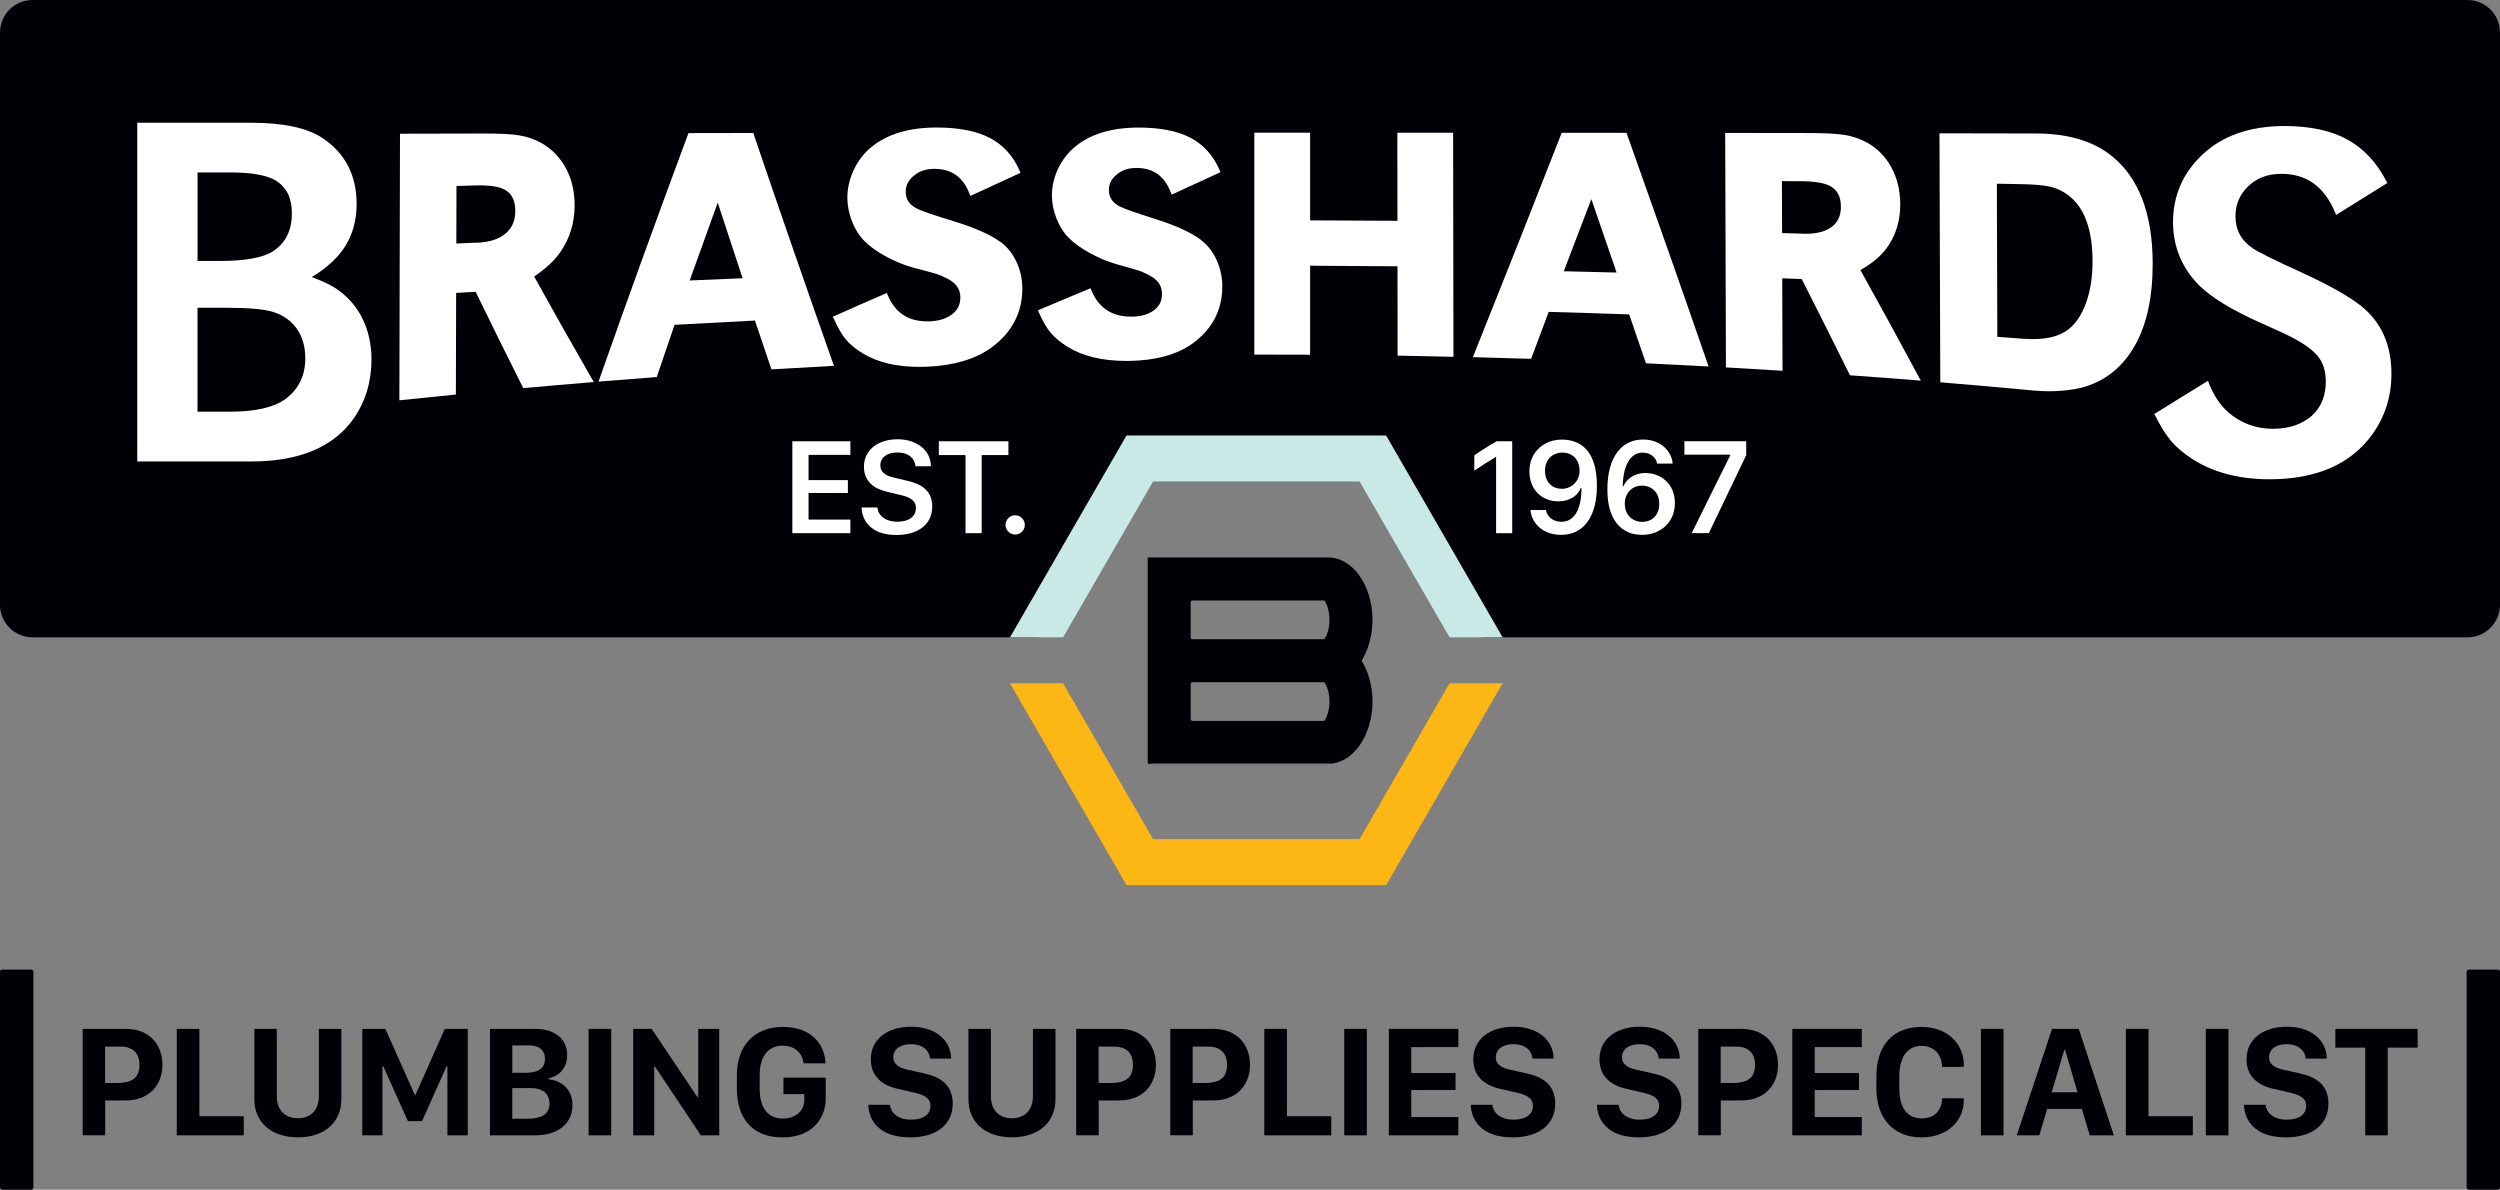
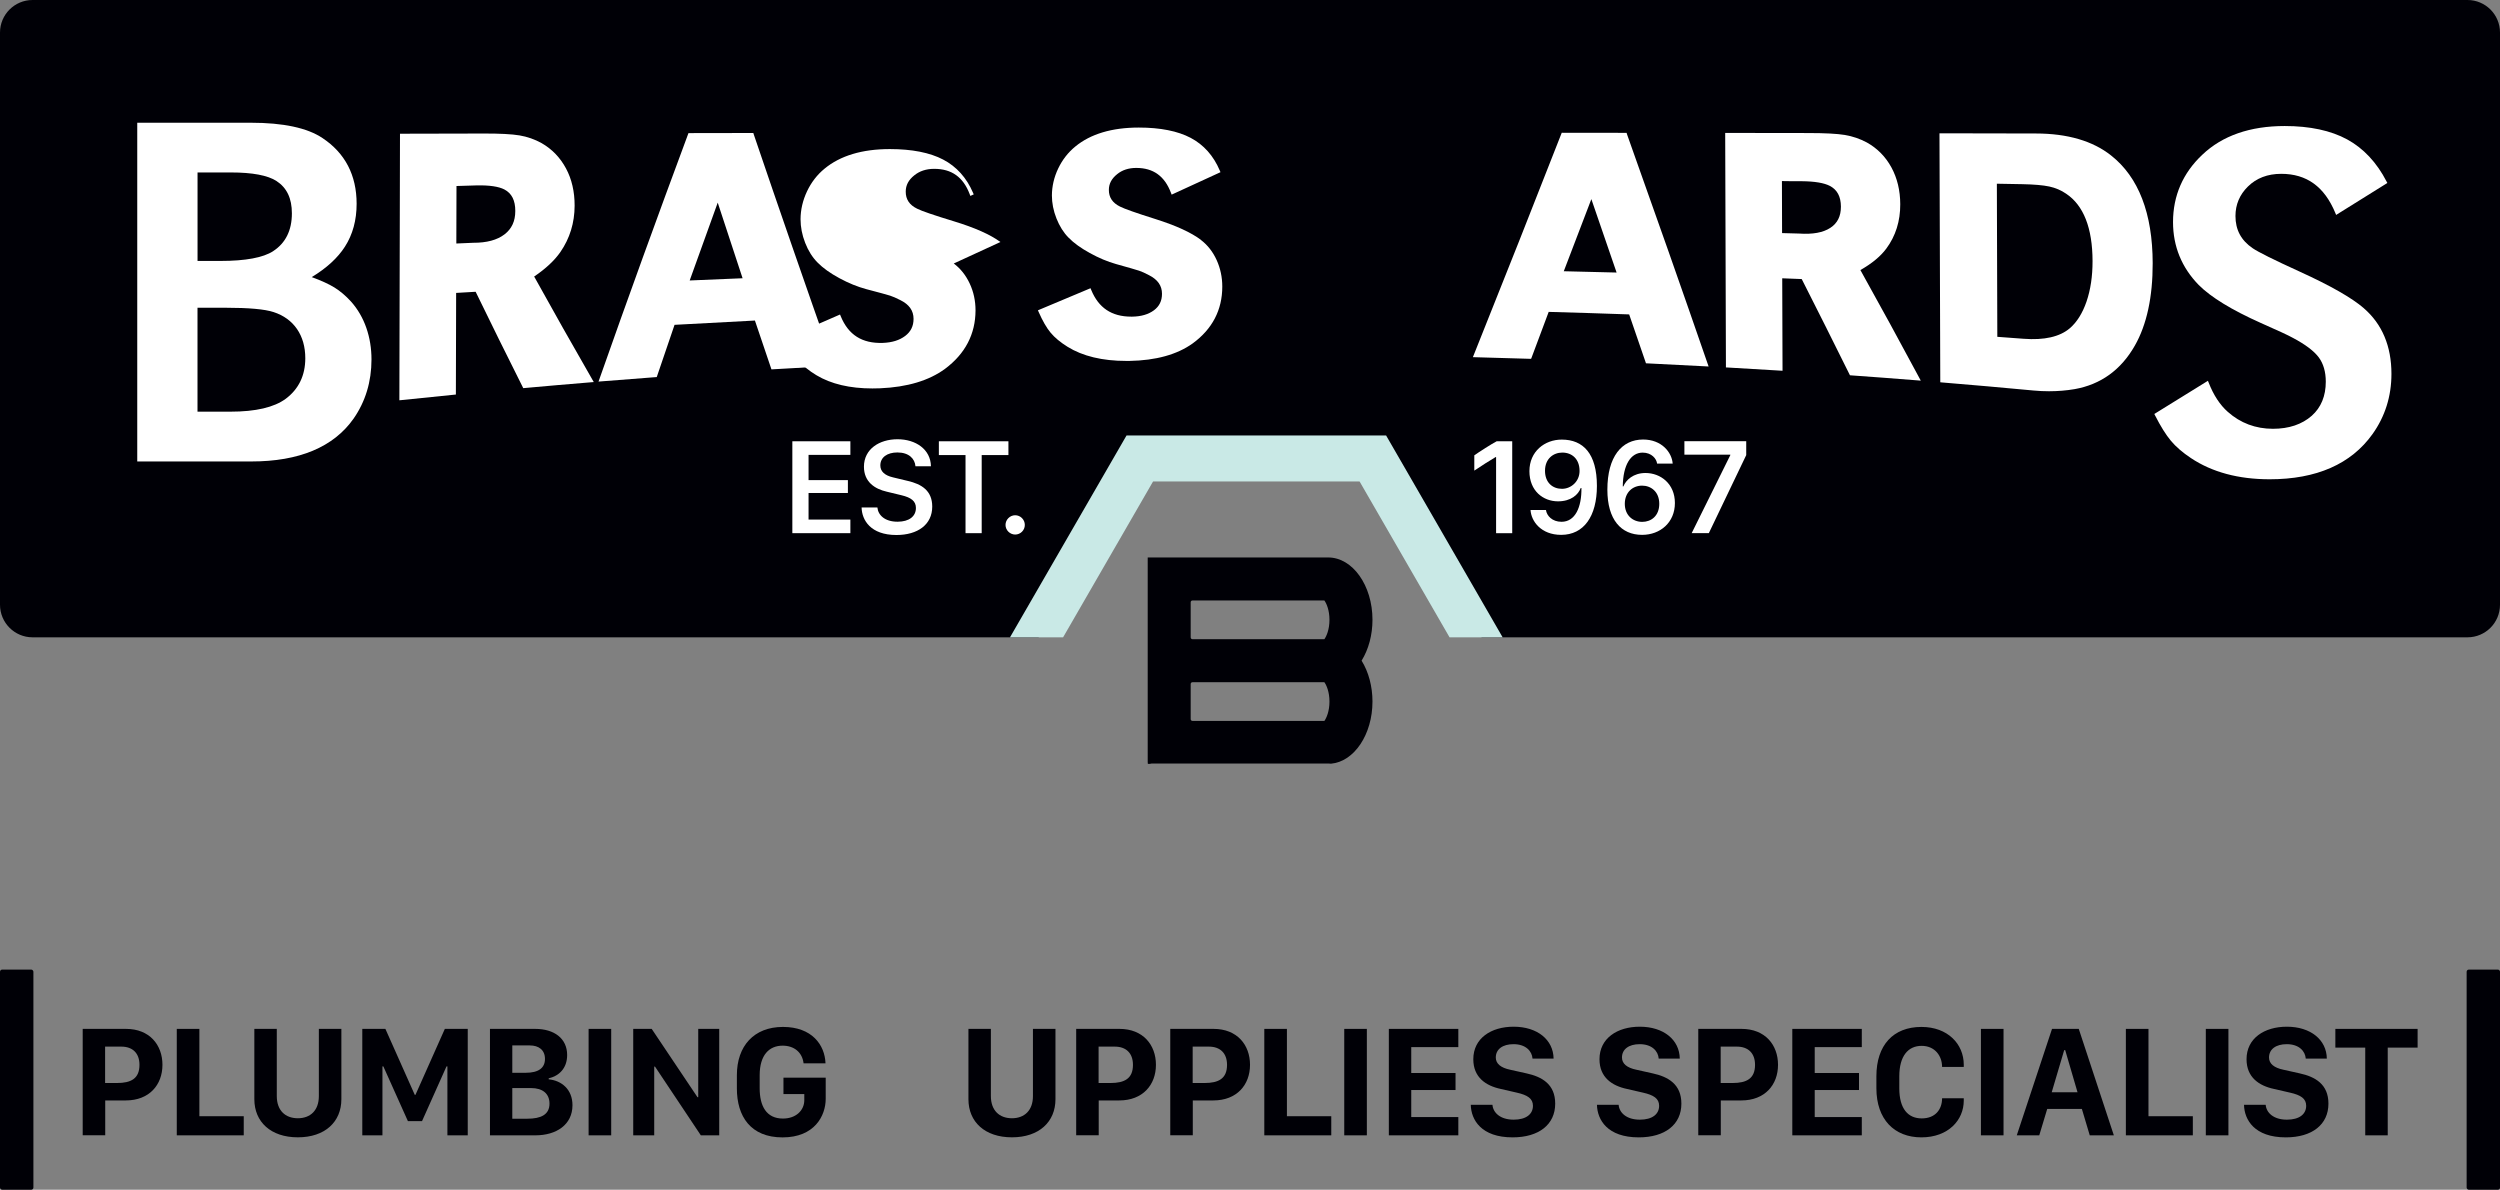
<svg xmlns="http://www.w3.org/2000/svg" id="Logo" viewBox="0 0 652.65 310.59">
  <rect x="0" y="0" width="652.65" height="310.59" fill="#808080" stroke="none" />
  <path d="m644.15,0H8.5C3.81,0,0,3.81,0,8.5v149.37C0,162.57,3.81,166.38,8.5,166.38h262.64l27.4-46.86h60.84l27.4,46.86h257.37c4.7,0,8.5-3.81,8.5-8.5V8.5c0-4.7-3.81-8.5-8.5-8.5Z" style="fill:#000006; stroke-width:0px;" />
  <path d="m32.9,268.6c6.11,0,9.51,4.15,9.51,9.38s-3.44,9.3-9.57,9.3h-5.37v9.1h-5.88v-27.79h11.32Zm-5.46,14.13h3.11c3.64,0,5.86-1.14,5.86-4.74,0-3.05-1.79-4.76-4.74-4.76h-4.23v9.51Z" style="fill:#000006; stroke-width:0px;" />
  <path d="m63.64,296.39h-17.49v-27.79h5.9v22.8h11.58v4.99Z" style="fill:#000006; stroke-width:0px;" />
  <path d="m72.26,286.15c0,3.75,2.22,5.78,5.5,5.78s5.48-2.06,5.48-5.78v-17.55h5.88v18.36c0,5.92-4.29,9.95-11.36,9.95s-11.36-4.03-11.36-9.95v-18.36h5.86v17.55Z" style="fill:#000006; stroke-width:0px;" />
  <path d="m94.58,296.39v-27.79h6.03l7.67,17.22h.18l7.67-17.22h5.98v27.79h-5.31v-17.99h-.24l-6.39,14.29h-3.68l-6.41-14.29h-.24v17.99h-5.25Z" style="fill:#000006; stroke-width:0px;" />
  <path d="m127.9,268.6h11.83c4.95,0,8.33,2.5,8.33,6.82,0,3.56-2.22,5.5-4.82,6.09v.26c3.34.31,6.21,2.61,6.21,6.76,0,5.11-4.25,7.86-9.67,7.86h-11.87v-27.79Zm5.84,11.46h3.5c3.38,0,5.03-1.28,5.03-3.62s-1.63-3.52-3.95-3.52h-4.58v7.14Zm0,11.99h3.93c3.54,0,5.78-1.06,5.78-3.93,0-2.61-1.79-4.07-4.8-4.07h-4.91v8Z" style="fill:#000006; stroke-width:0px;" />
  <path d="m153.66,296.39v-27.79h5.9v27.79h-5.9Z" style="fill:#000006; stroke-width:0px;" />
  <path d="m165.31,296.39v-27.79h4.82l11.95,17.83h.2v-17.83h5.48v27.79h-4.8l-11.97-17.95h-.2v17.95h-5.48Z" style="fill:#000006; stroke-width:0px;" />
  <path d="m209.78,277.58c-.35-2.91-2.52-4.6-5.46-4.6-3.5,0-6,2.42-6,7.73v3.4c0,4.58,1.71,7.9,6.07,7.9,3.44,0,5.58-2.16,5.58-4.8v-1.59h-5.44v-4.29h11.03v5.5c0,4.48-2.93,10.1-11.26,10.1s-11.93-5.48-11.93-12.78v-3.46c0-7.63,4.46-12.6,12.03-12.6s10.93,4.68,11.11,9.51h-5.74Z" style="fill:#000006; stroke-width:0px;" />
-   <path d="m232.34,288.41c.16,2.06,2.02,3.89,5.54,3.89,3.28,0,5.03-1.46,5.03-3.62,0-1.89-1.42-2.81-4.23-3.44l-4.17-.96c-3.91-.83-7.17-3.03-7.17-7.76,0-5.46,4.64-8.49,10.52-8.49,6.21,0,10.38,3.42,10.44,8.33h-5.5c-.14-1.95-1.75-3.77-4.97-3.77-2.85,0-4.62,1.34-4.62,3.48,0,1.61,1.3,2.69,3.79,3.2l4.21.94c4.07.88,7.51,2.85,7.51,7.9,0,5.46-4.25,8.81-11.13,8.81-8.18,0-10.83-4.58-10.91-8.51h5.66Z" style="fill:#000006; stroke-width:0px;" />
  <path d="m258.68,286.15c0,3.75,2.22,5.78,5.5,5.78s5.48-2.06,5.48-5.78v-17.55h5.88v18.36c0,5.92-4.29,9.95-11.36,9.95s-11.36-4.03-11.36-9.95v-18.36h5.86v17.55Z" style="fill:#000006; stroke-width:0px;" />
  <path d="m292.26,268.6c6.11,0,9.51,4.15,9.51,9.38s-3.44,9.3-9.57,9.3h-5.37v9.1h-5.88v-27.79h11.32Zm-5.46,14.13h3.11c3.64,0,5.86-1.14,5.86-4.74,0-3.05-1.79-4.76-4.74-4.76h-4.23v9.51Z" style="fill:#000006; stroke-width:0px;" />
  <path d="m316.82,268.6c6.11,0,9.51,4.15,9.51,9.38s-3.44,9.3-9.57,9.3h-5.37v9.1h-5.88v-27.79h11.32Zm-5.46,14.13h3.11c3.64,0,5.86-1.14,5.86-4.74,0-3.05-1.79-4.76-4.74-4.76h-4.23v9.51Z" style="fill:#000006; stroke-width:0px;" />
  <path d="m347.55,296.39h-17.49v-27.79h5.9v22.8h11.58v4.99Z" style="fill:#000006; stroke-width:0px;" />
  <path d="m350.93,296.39v-27.79h5.9v27.79h-5.9Z" style="fill:#000006; stroke-width:0px;" />
  <path d="m380.71,296.39h-18.14v-27.79h18.14v4.76h-12.29v6.76h11.56v4.44h-11.56v7.06h12.29v4.76Z" style="fill:#000006; stroke-width:0px;" />
  <path d="m389.62,288.41c.16,2.06,2.02,3.89,5.54,3.89,3.28,0,5.03-1.46,5.03-3.62,0-1.89-1.42-2.81-4.23-3.44l-4.17-.96c-3.91-.83-7.17-3.03-7.17-7.76,0-5.46,4.64-8.49,10.52-8.49,6.21,0,10.38,3.42,10.44,8.33h-5.5c-.14-1.95-1.75-3.77-4.97-3.77-2.85,0-4.62,1.34-4.62,3.48,0,1.61,1.3,2.69,3.79,3.2l4.21.94c4.07.88,7.51,2.85,7.51,7.9,0,5.46-4.25,8.81-11.13,8.81-8.18,0-10.83-4.58-10.91-8.51h5.66Z" style="fill:#000006; stroke-width:0px;" />
  <path d="m422.56,288.41c.16,2.06,2.02,3.89,5.54,3.89,3.28,0,5.03-1.46,5.03-3.62,0-1.89-1.42-2.81-4.23-3.44l-4.17-.96c-3.91-.83-7.17-3.03-7.17-7.76,0-5.46,4.64-8.49,10.52-8.49,6.21,0,10.38,3.42,10.44,8.33h-5.5c-.14-1.95-1.75-3.77-4.97-3.77-2.85,0-4.62,1.34-4.62,3.48,0,1.61,1.3,2.69,3.79,3.2l4.21.94c4.07.88,7.51,2.85,7.51,7.9,0,5.46-4.25,8.81-11.13,8.81-8.18,0-10.83-4.58-10.91-8.51h5.66Z" style="fill:#000006; stroke-width:0px;" />
  <path d="m454.66,268.6c6.11,0,9.51,4.15,9.51,9.38s-3.44,9.3-9.57,9.3h-5.37v9.1h-5.88v-27.79h11.32Zm-5.46,14.13h3.11c3.64,0,5.86-1.14,5.86-4.74,0-3.05-1.79-4.76-4.74-4.76h-4.23v9.51Z" style="fill:#000006; stroke-width:0px;" />
  <path d="m486.04,296.39h-18.14v-27.79h18.14v4.76h-12.29v6.76h11.56v4.44h-11.56v7.06h12.29v4.76Z" style="fill:#000006; stroke-width:0px;" />
  <path d="m495.83,284.11c0,5.35,2.28,7.86,5.86,7.86s5.31-2.38,5.31-5.25h5.66v.61c0,5.05-4.01,9.59-11.07,9.59s-11.74-4.7-11.74-12.82v-3.13c0-8.12,4.4-12.88,11.76-12.88,6.88,0,11.05,4.48,11.05,9.85v.59h-5.66c0-2.85-1.85-5.5-5.35-5.5s-5.82,2.63-5.82,7.96v3.13Z" style="fill:#000006; stroke-width:0px;" />
  <path d="m517.14,296.39v-27.79h5.9v27.79h-5.9Z" style="fill:#000006; stroke-width:0px;" />
  <path d="m526.5,296.39l9.2-27.79h6.98l9.16,27.79h-6.29l-2.06-6.9h-9.04l-2.08,6.9h-5.88Zm12.38-22.25l-3.26,11.01h6.74l-3.22-11.01h-.26Z" style="fill:#000006; stroke-width:0px;" />
  <path d="m572.47,296.39h-17.49v-27.79h5.9v22.8h11.58v4.99Z" style="fill:#000006; stroke-width:0px;" />
  <path d="m575.85,296.39v-27.79h5.9v27.79h-5.9Z" style="fill:#000006; stroke-width:0px;" />
  <path d="m591.48,288.41c.16,2.06,2.02,3.89,5.54,3.89,3.28,0,5.03-1.46,5.03-3.62,0-1.89-1.42-2.81-4.23-3.44l-4.17-.96c-3.91-.83-7.17-3.03-7.17-7.76,0-5.46,4.64-8.49,10.52-8.49,6.21,0,10.38,3.42,10.44,8.33h-5.5c-.14-1.95-1.75-3.77-4.97-3.77-2.85,0-4.62,1.34-4.62,3.48,0,1.61,1.3,2.69,3.79,3.2l4.21.94c4.07.88,7.51,2.85,7.51,7.9,0,5.46-4.25,8.81-11.13,8.81-8.18,0-10.83-4.58-10.91-8.51h5.66Z" style="fill:#000006; stroke-width:0px;" />
  <path d="m617.47,296.39v-22.9h-7.8v-4.89h21.47v4.89h-7.8v22.9h-5.88Z" style="fill:#000006; stroke-width:0px;" />
  <rect y="253.12" width="8.72" height="57.47" rx=".57" ry=".57" style="fill:#000006; stroke-width:0px;" />
  <rect x="643.94" y="253.12" width="8.72" height="57.47" rx=".57" ry=".57" style="fill:#000006; stroke-width:0px;" />
  <path d="m222,139.19h-15.15v-23.99h15.15v3.55h-10.92v6.59h10.27v3.36h-10.27v6.94h10.92v3.55Z" style="fill:#fff; stroke-width:0px;" />
  <path d="m229.05,132.47c.18,2,1.93,3.73,5.26,3.73,3.04,0,4.8-1.41,4.8-3.59,0-1.78-1.23-2.71-3.76-3.32l-3.85-.93c-3.16-.72-5.96-2.58-5.96-6.52,0-4.62,4.03-7.17,8.77-7.17s8.65,2.64,8.72,7.05h-4.04c-.16-1.95-1.69-3.6-4.71-3.6-2.67,0-4.46,1.27-4.46,3.39,0,1.53,1.11,2.6,3.3,3.11l3.87.93c3.59.83,6.38,2.53,6.38,6.7,0,4.71-3.8,7.42-9.35,7.42-6.77,0-9.02-3.92-9.09-7.19h4.13Z" style="fill:#fff; stroke-width:0px;" />
  <path d="m252.06,139.19v-20.39h-6.96v-3.6h18.16v3.6h-6.98v20.39h-4.22Z" style="fill:#fff; stroke-width:0px;" />
  <path d="m265.03,134.51c1.37,0,2.51,1.14,2.51,2.53s-1.14,2.51-2.51,2.51-2.53-1.14-2.53-2.51,1.14-2.53,2.53-2.53Z" style="fill:#fff; stroke-width:0px;" />
  <path d="m390.57,139.19v-19.86h-.14c-.86.47-4.41,2.74-5.55,3.53v-3.99c1.23-.88,4.57-3.01,5.84-3.67h4.06v23.99h-4.2Z" style="fill:#fff; stroke-width:0px;" />
  <path d="m403.59,133.14c.19,1.49,1.62,3.08,4.06,3.08,3.6,0,5.27-3.85,5.2-8.82h-.19c-.62,1.76-2.58,3.48-5.92,3.48-3.88,0-7.47-2.72-7.47-7.88s3.99-8.24,8.44-8.24c5.61,0,9.18,3.67,9.18,12.09,0,7.96-3.43,12.78-9.33,12.78-5.26,0-7.82-3.55-8-6.49h4.04Zm4.27-14.99c-2.34,0-4.52,1.6-4.52,4.75s2.04,4.71,4.43,4.71,4.59-1.93,4.59-4.66c0-3.15-2-4.8-4.5-4.8Z" style="fill:#fff; stroke-width:0px;" />
  <path d="m432.6,121.03c-.14-1.27-1.44-2.87-3.76-2.87-3.09,0-5.13,3.16-5.2,8.82h.16c.67-1.67,2.6-3.5,5.77-3.5,3.92,0,7.68,2.78,7.68,7.84s-3.81,8.31-8.56,8.31c-5.5,0-9.07-3.97-9.07-11.79,0-8.63,3.76-13.1,9.33-13.1,4.85,0,7.51,3.36,7.72,6.28h-4.06Zm-3.88,15.21c2.34,0,4.45-1.56,4.45-4.71s-2.16-4.75-4.48-4.75c-2.46,0-4.52,1.74-4.52,4.75s2.11,4.71,4.55,4.71Z" style="fill:#fff; stroke-width:0px;" />
  <path d="m455.87,115.19v3.62l-9.76,20.37h-4.48l10.09-20.37v-.11h-11.99v-3.52h16.14Z" style="fill:#fff; stroke-width:0px;" />
  <path d="m139.48,72.17c3.03-2.06,5.33-4.22,6.83-6.4,2.45-3.55,3.69-7.61,3.7-12.07.01-3.64-.74-6.92-2.25-9.73-1.51-2.82-3.64-5.04-6.36-6.6-1.8-1-3.74-1.68-5.76-2.02-2-.34-5.25-.51-9.53-.49l-21.69.05-.16,69.59.52-.05c4.6-.49,9.21-.96,13.81-1.41l.42-.04.07-26.53c1.7-.1,3.4-.2,5.09-.3,4.02,8.27,8.15,16.64,12.29,24.88l.14.28.32-.03c5.76-.52,11.61-1.03,17.36-1.5l.73-.06-.37-.64c-5.12-8.89-10.23-17.95-15.2-26.92Zm-4.96-17.08c0,2.66-.93,4.65-2.82,6.1-1.91,1.46-4.62,2.21-8.19,2.19l-4.38.19.04-15.01,5.26-.16c3.32-.07,5.75.29,7.24,1.06,1.92,1.01,2.86,2.85,2.85,5.63Z" style="fill:#fff; stroke-width:0px;" />
  <path d="m196.77,35.04l-.11-.32-16.93.03-.11.3c-7.97,21.44-15.76,42.93-23.13,63.89l-.24.68.72-.06c4.72-.38,9.45-.75,14.17-1.1l.31-.02.1-.29c1.52-4.47,3.04-8.92,4.55-13.35,6.89-.39,13.95-.77,20.98-1.12,1.4,4.15,2.8,8.29,4.2,12.41l.11.34.36-.02c5.11-.31,10.22-.59,15.34-.87l.62-.03-.21-.59c-7.15-20.26-14.13-40.41-20.74-59.88Zm-2.91,37.6c-4.6.18-9.21.38-13.81.58,2.44-6.83,4.88-13.6,7.32-20.32,2.16,6.62,4.33,13.2,6.49,19.74Z" style="fill:#fff; stroke-width:0px;" />
-   <path d="m261.17,63.18c-2.62-1.94-6.73-3.76-12.22-5.43-5.11-1.56-8.32-2.65-9.53-3.27-2.01-.98-2.98-2.44-2.97-4.46,0-1.66.73-3.04,2.23-4.24,1.36-1.11,3.09-1.69,5.14-1.7.03,0,.06,0,.09,0,4.53,0,7.55,2.16,9.23,6.6l.18.47.46-.21c4.08-1.89,8.15-3.77,12.22-5.63l.42-.19-.18-.42c-1.68-3.92-4.3-6.84-7.8-8.67-3.47-1.82-8.16-2.74-13.92-2.74h0c-7.21,0-12.94,1.72-17.04,5.11-1.93,1.58-3.47,3.57-4.58,5.92-1.11,2.35-1.68,4.8-1.69,7.28,0,2.03.4,4.11,1.21,6.18.81,2.08,1.91,3.81,3.25,5.15,1.36,1.39,3.27,2.76,5.67,4.06,2.4,1.3,4.76,2.26,7.04,2.87,3.5.92,5.47,1.46,6.19,1.69.72.23,1.61.62,2.65,1.15,2.35,1.15,3.49,2.76,3.49,4.92,0,1.89-.72,3.34-2.18,4.45-1.49,1.13-3.46,1.74-5.85,1.82-5.4.18-8.99-2.09-10.98-6.97l-.18-.44-.44.19c-4.51,1.95-8.96,3.91-13.22,5.82l-.42.19.19.42c1.06,2.41,2.14,4.28,3.22,5.56,1.08,1.28,2.59,2.52,4.51,3.67,3.81,2.29,8.72,3.45,14.61,3.45.66,0,1.33-.01,2.01-.04,7.08-.3,12.78-2.01,16.95-5.08,5.27-3.93,7.94-9.06,7.96-15.25,0-2.49-.5-4.84-1.51-7-1.01-2.17-2.41-3.93-4.17-5.25Z" style="fill:#fff; stroke-width:0px;" />
+   <path d="m261.17,63.18c-2.62-1.94-6.73-3.76-12.22-5.43-5.11-1.56-8.32-2.65-9.53-3.27-2.01-.98-2.98-2.44-2.97-4.46,0-1.66.73-3.04,2.23-4.24,1.36-1.11,3.09-1.69,5.14-1.7.03,0,.06,0,.09,0,4.53,0,7.55,2.16,9.23,6.6l.18.47.46-.21l.42-.19-.18-.42c-1.68-3.92-4.3-6.84-7.8-8.67-3.47-1.82-8.16-2.74-13.92-2.74h0c-7.21,0-12.94,1.72-17.04,5.11-1.93,1.58-3.47,3.57-4.58,5.92-1.11,2.35-1.68,4.8-1.69,7.28,0,2.03.4,4.11,1.21,6.18.81,2.08,1.91,3.81,3.25,5.15,1.36,1.39,3.27,2.76,5.67,4.06,2.4,1.3,4.76,2.26,7.04,2.87,3.5.92,5.47,1.46,6.19,1.69.72.23,1.61.62,2.65,1.15,2.35,1.15,3.49,2.76,3.49,4.92,0,1.89-.72,3.34-2.18,4.45-1.49,1.13-3.46,1.74-5.85,1.82-5.4.18-8.99-2.09-10.98-6.97l-.18-.44-.44.19c-4.51,1.95-8.96,3.91-13.22,5.82l-.42.19.19.42c1.06,2.41,2.14,4.28,3.22,5.56,1.08,1.28,2.59,2.52,4.51,3.67,3.81,2.29,8.72,3.45,14.61,3.45.66,0,1.33-.01,2.01-.04,7.08-.3,12.78-2.01,16.95-5.08,5.27-3.93,7.94-9.06,7.96-15.25,0-2.49-.5-4.84-1.51-7-1.01-2.17-2.41-3.93-4.17-5.25Z" style="fill:#fff; stroke-width:0px;" />
  <path d="m313.55,62.65c-2.55-1.94-6.56-3.77-11.9-5.46-4.99-1.57-8.11-2.67-9.28-3.27-1.95-.97-2.9-2.4-2.89-4.35,0-1.6.71-2.94,2.16-4.1,1.32-1.08,3-1.63,4.98-1.63h.03c4.43,0,7.39,2.13,9.04,6.5l.18.47.46-.21c3.96-1.83,7.92-3.65,11.88-5.46l.41-.19-.18-.42c-1.64-3.87-4.2-6.74-7.6-8.54-3.38-1.78-7.94-2.69-13.55-2.69-7.01,0-12.59,1.67-16.58,4.96-1.87,1.53-3.37,3.45-4.46,5.73-1.08,2.27-1.63,4.64-1.64,7.04,0,1.96.39,3.98,1.19,6,.8,2.02,1.86,3.71,3.17,5.02,1.32,1.36,3.18,2.71,5.53,4,2.33,1.29,4.64,2.26,6.85,2.88,3.19.89,5.28,1.49,6.02,1.74.7.23,1.56.62,2.58,1.16,2.29,1.16,3.4,2.75,3.4,4.87,0,1.84-.69,3.25-2.1,4.3-1.44,1.07-3.35,1.63-5.68,1.66-.08,0-.17,0-.25,0-5.11,0-8.53-2.29-10.45-6.98l-.18-.44-.43.18c-4.29,1.78-8.57,3.58-12.86,5.4l-.44.19.19.43c1.03,2.34,2.08,4.17,3.14,5.43,1.06,1.27,2.53,2.49,4.39,3.65,3.96,2.46,9.11,3.7,15.34,3.7.28,0,.56,0,.84,0,6.9-.12,12.45-1.66,16.5-4.57,5.13-3.74,7.73-8.74,7.73-14.84,0-2.45-.5-4.78-1.47-6.92-.98-2.15-2.35-3.9-4.07-5.22Z" style="fill:#fff; stroke-width:0px;" />
-   <path d="m364.79,34.64l.03,23c-7.6-.05-15.2-.09-22.8-.11v-22.89s-14.57,0-14.57,0v57.93s.46,0,.46,0c4.54,0,9.1,0,13.64.03h.47s0-23.23,0-23.23c7.53.03,15.19.08,22.81.15l.03,23.33h.46c4.55.08,9.1.18,13.64.29h.48s-.09-58.49-.09-58.49h-14.56Z" style="fill:#fff; stroke-width:0px;" />
  <path d="m424.74,34.99l-.11-.31-16.92-.02-.12.3c-7.08,18.12-14.55,36.98-22.83,57.66l-.25.62.67.02c4.73.12,9.46.26,14.2.41h.33s.12-.3.12-.3c1.49-3.97,2.98-7.96,4.47-11.95,6.94.19,14,.41,21.01.66,1.43,4.15,2.86,8.31,4.29,12.48l.1.3h.32c5.12.25,10.23.51,15.34.78l.69.04-.23-.66c-6.71-19.43-13.62-39.06-21.1-60.04Zm-2.71,36.16c-4.6-.12-9.2-.24-13.79-.34,2.4-6.25,4.8-12.52,7.2-18.83,2.2,6.36,4.39,12.75,6.59,19.17Z" style="fill:#fff; stroke-width:0px;" />
  <path d="m485.67,70.5c2.99-1.69,5.27-3.58,6.77-5.6,2.43-3.27,3.66-7.17,3.64-11.59-.01-3.59-.79-6.82-2.31-9.61-1.52-2.79-3.68-4.98-6.4-6.5-1.8-.97-3.74-1.63-5.77-1.97-2.01-.33-5.13-.49-9.53-.5l-21.69-.03.19,60.78v.44s.44.02.44.02c4.61.26,9.23.53,13.84.82l.5.03-.08-24.14,5.09.2c4.24,8.36,8.44,16.73,12.47,24.88l.12.24.27.02c5.8.41,11.64.85,17.37,1.31l.85.07-.4-.75c-4.98-9.29-10.14-18.75-15.37-28.13Zm-5.08-16.55c0,2.5-.89,4.31-2.76,5.53-1.88,1.24-4.62,1.74-8.18,1.49l-4.42-.12-.04-13.58,2.82.04h2.43c3.33.03,5.77.45,7.26,1.22,1.93,1.01,2.88,2.79,2.89,5.42Z" style="fill:#fff; stroke-width:0px;" />
  <path d="m551.11,40.58c-4.78-3.79-11.37-5.72-19.6-5.73l-25.19-.05.21,65,.43.04c7.92.65,15.97,1.36,23.93,2.11,1.35.13,2.7.19,4.03.19,2.27,0,4.5-.18,6.67-.55,6.84-1.21,12.13-5.03,15.73-11.36,3.11-5.45,4.68-12.7,4.66-21.53-.03-13-3.68-22.46-10.86-28.11Zm-4.83,27.59c.01,3.93-.52,7.48-1.57,10.55-1.04,3.03-2.51,5.38-4.36,6.97-2.62,2.24-6.68,3.16-12.06,2.75-2.29-.17-4.58-.34-6.87-.51l-.12-39.97,6.65.12c3.04.06,5.4.26,7.04.61,1.62.35,3.1.98,4.41,1.89,4.54,3.04,6.86,8.95,6.88,17.58Z" style="fill:#fff; stroke-width:0px;" />
  <path d="m87.2,74.99c-1.39-.85-3.34-1.74-5.82-2.65,3.87-2.34,6.79-5.01,8.67-7.95,2.03-3.16,3.05-6.92,3.05-11.18,0-7.48-3.01-13.26-8.93-17.18-3.95-2.65-10.24-3.99-18.69-3.99h-29.65v88.43h29.78c12.47,0,21.45-3.75,26.68-11.16,3.11-4.46,4.69-9.66,4.69-15.46s-1.8-11.16-5.34-15.12c-1.38-1.52-2.87-2.78-4.43-3.74Zm-35.63,5.35h7.4c5.98,0,10.17.38,12.45,1.13,2.63.86,4.69,2.35,6.12,4.43,1.43,2.09,2.16,4.65,2.16,7.62,0,4.48-1.71,8.04-5.1,10.58-3.02,2.24-7.86,3.37-14.41,3.37h-8.63v-27.14Zm19.74-14.77c-2.61,1.69-7.22,2.55-13.7,2.55h-6.04v-23.1h8.69c5.62,0,9.62.75,11.91,2.23,2.71,1.76,4.03,4.53,4.03,8.45,0,4.43-1.64,7.75-4.89,9.86Z" style="fill:#fff; stroke-width:0px;" />
  <path d="m617.1,80.46c-3.13-2.71-8.77-5.92-16.76-9.56-6.7-3.05-10.83-5.11-12.28-6.11-3.01-2.06-4.47-4.81-4.47-8.4,0-2.98,1.09-5.56,3.24-7.68,2.23-2.21,5.16-3.33,8.7-3.33,6.65,0,11.28,3.34,14.13,10.22l.21.51,13.37-8.34-.2-.38c-2.57-4.98-6.04-8.68-10.3-11-4.25-2.31-9.73-3.49-16.29-3.49-9.05,0-16.29,2.52-21.52,7.5-5.07,4.77-7.64,10.69-7.64,17.58,0,6.34,2.26,11.86,6.71,16.42,3.18,3.19,8.62,6.52,16.18,9.9,4.43,1.95,7.25,3.26,8.39,3.9,3.24,1.71,5.51,3.42,6.76,5.09,1.22,1.64,1.84,3.78,1.84,6.36,0,3.73-1.23,6.72-3.65,8.88-2.56,2.26-5.97,3.41-10.14,3.41-4.53,0-8.5-1.49-11.8-4.43-2.02-1.78-3.7-4.33-4.97-7.58l-.21-.52-13.99,8.66.19.38c1.44,2.84,2.84,5.07,4.14,6.63,1.31,1.56,3.07,3.08,5.23,4.51,5.5,3.67,12.41,5.53,20.54,5.53,12.23,0,21.27-3.97,26.86-11.8,3.28-4.59,4.94-9.88,4.94-15.72,0-7.24-2.43-13.01-7.23-17.15Z" style="fill:#fff; stroke-width:0px;" />
-   <polygon points="378.42 178.38 354.93 219.07 301.02 219.07 277.53 178.38 263.67 178.38 294.09 231.07 361.86 231.07 392.28 178.38 378.42 178.38" style="fill:#fdb714; stroke-width:0px;" />
  <polygon points="277.53 166.38 301.02 125.69 354.93 125.69 378.42 166.38 392.28 166.38 361.86 113.69 294.09 113.69 263.67 166.38 277.53 166.38" style="fill:#c9e9e6; stroke-width:0px;" />
  <path d="m358.3,161.81c0-8.98-5.19-16.28-11.57-16.28h-47.11v53.39l.04.5h.5l.5-.1h46.11c.14,0,.28.01.42.03l.28.02c6.07-.54,10.83-7.66,10.83-16.23,0-3.92-1-7.7-2.84-10.67,1.83-2.96,2.84-6.73,2.84-10.67Zm-46.99,5.06c-.26,0-.47-.21-.47-.47v-9.18c0-.26.21-.46.47-.46h34.43c.55.76,1.33,2.51,1.33,5.05s-.78,4.29-1.33,5.06h-34.43Zm0,21.33c-.26,0-.47-.21-.47-.46v-9.18c0-.26.21-.46.47-.46h34.43c.55.76,1.33,2.51,1.33,5.05s-.78,4.29-1.33,5.06h-34.43Z" style="fill:#000006; stroke-width:0px;" />
</svg>